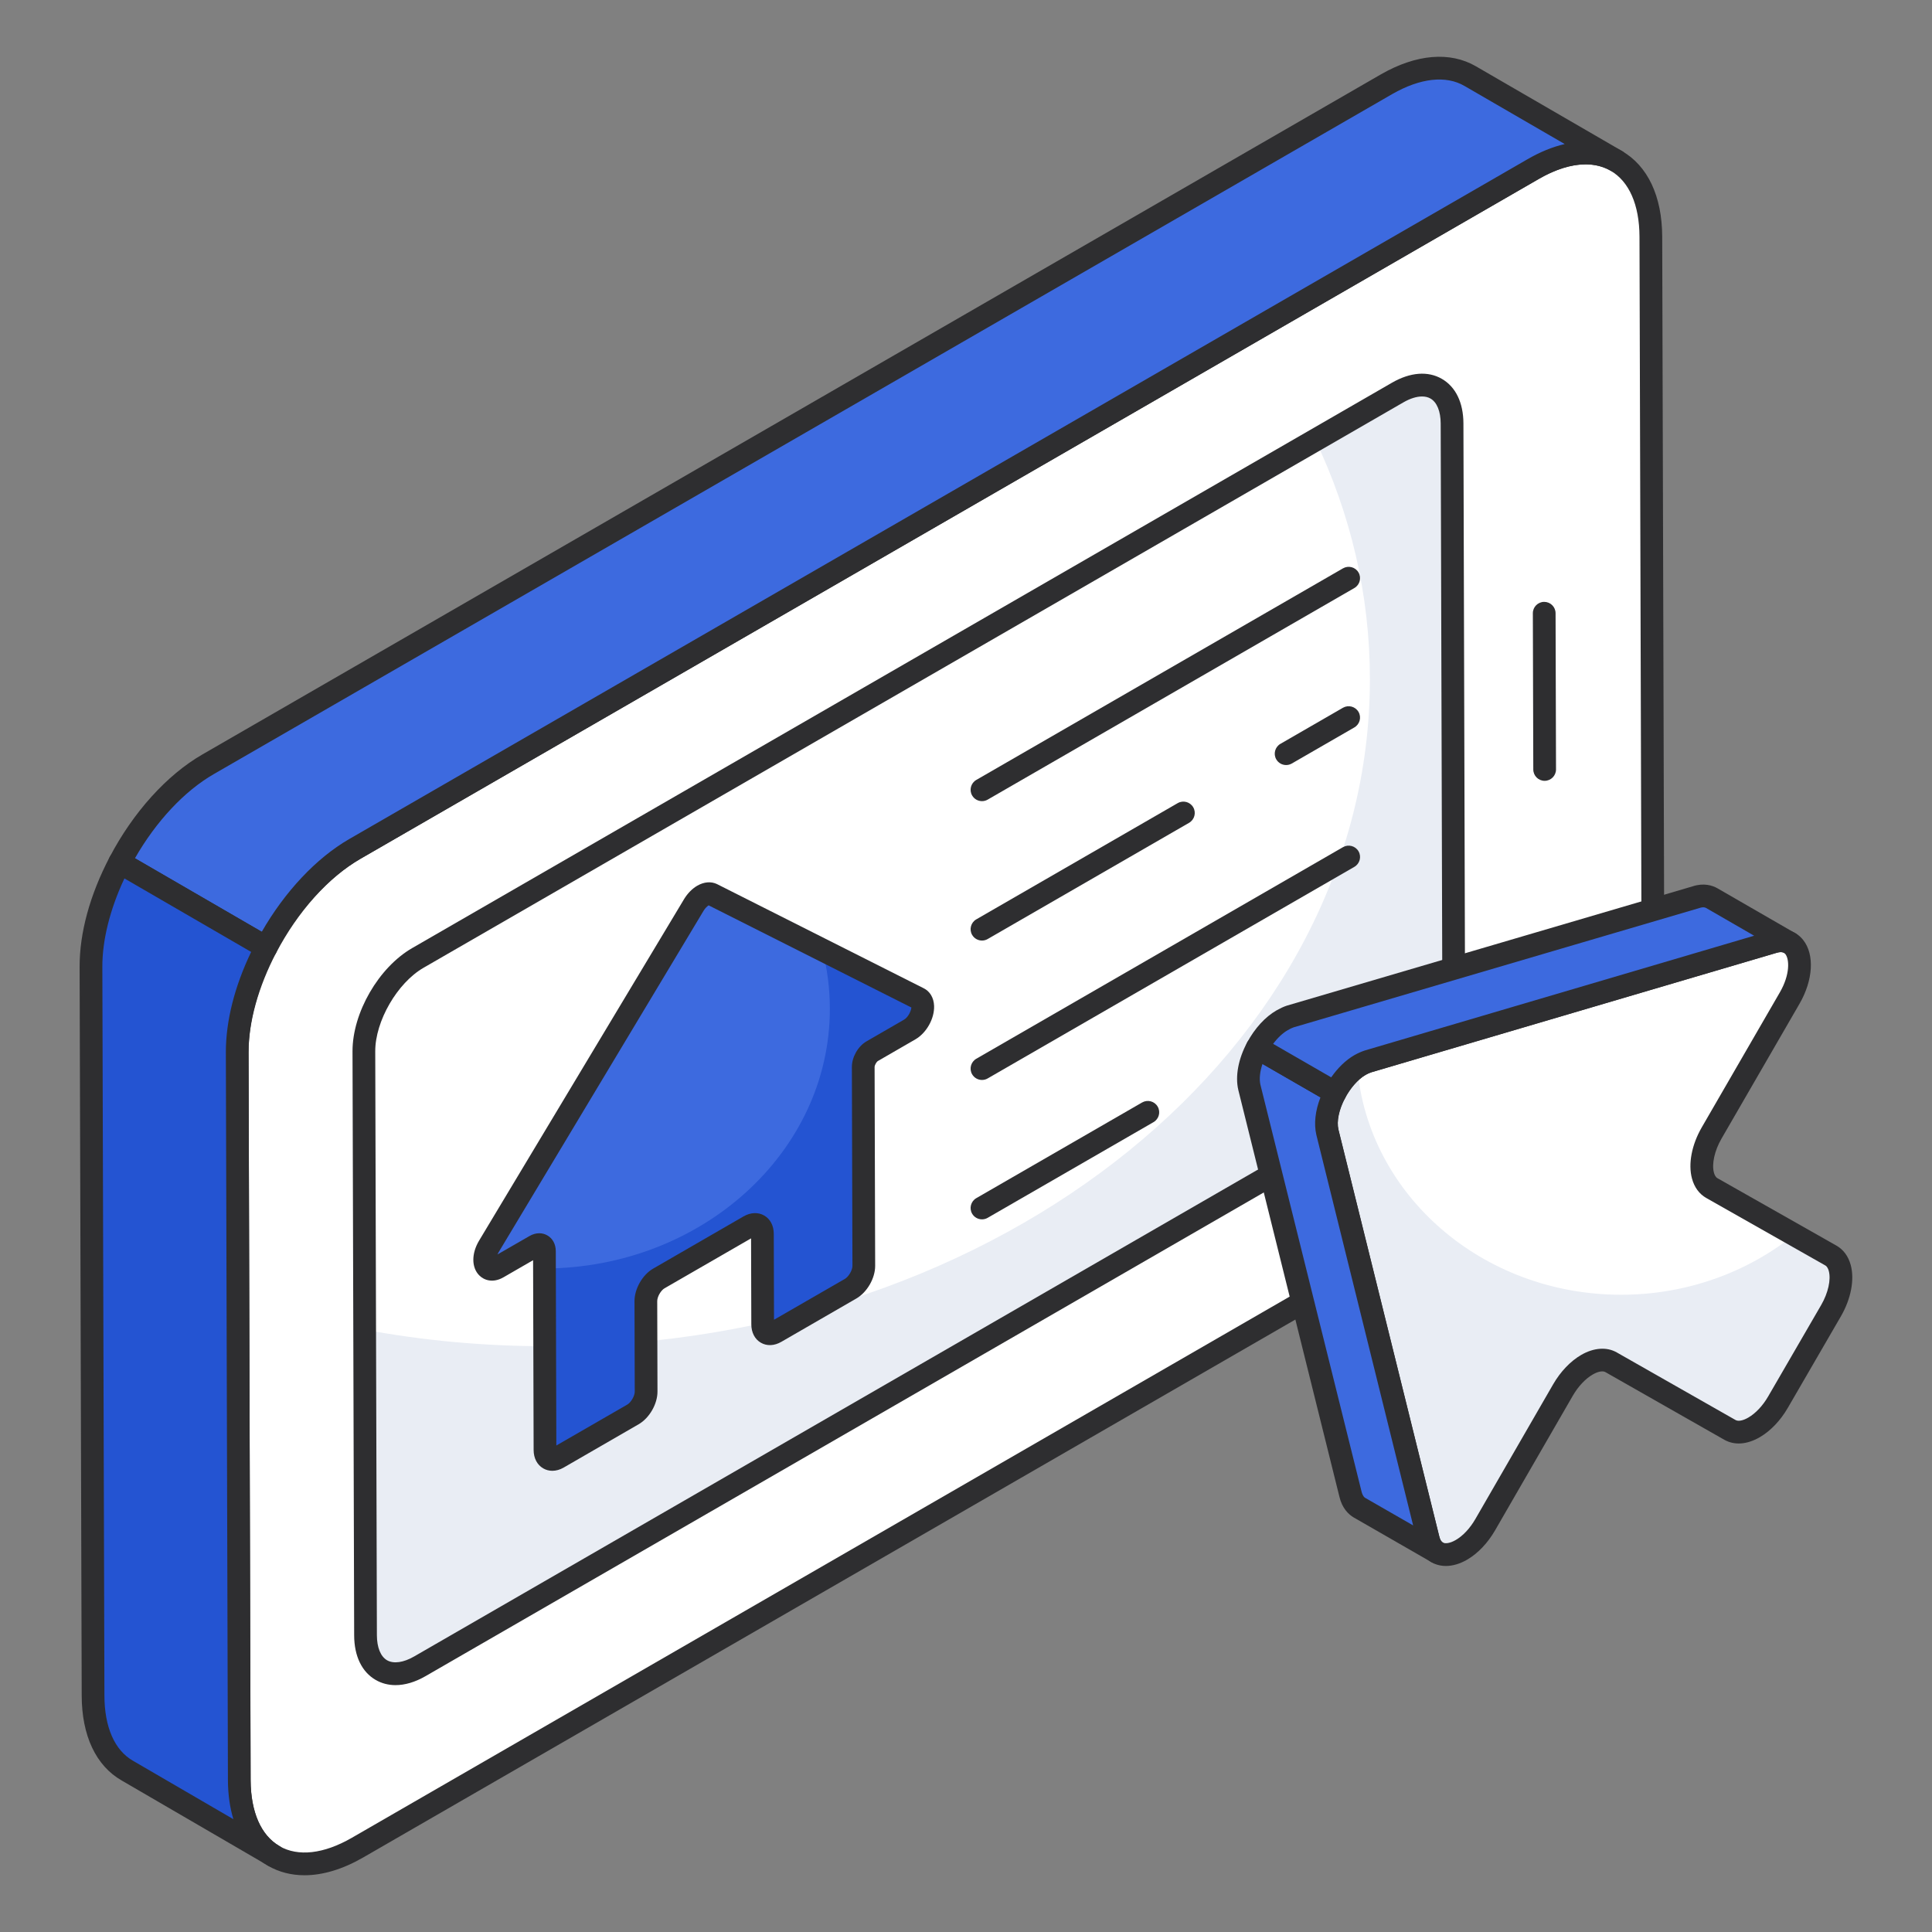
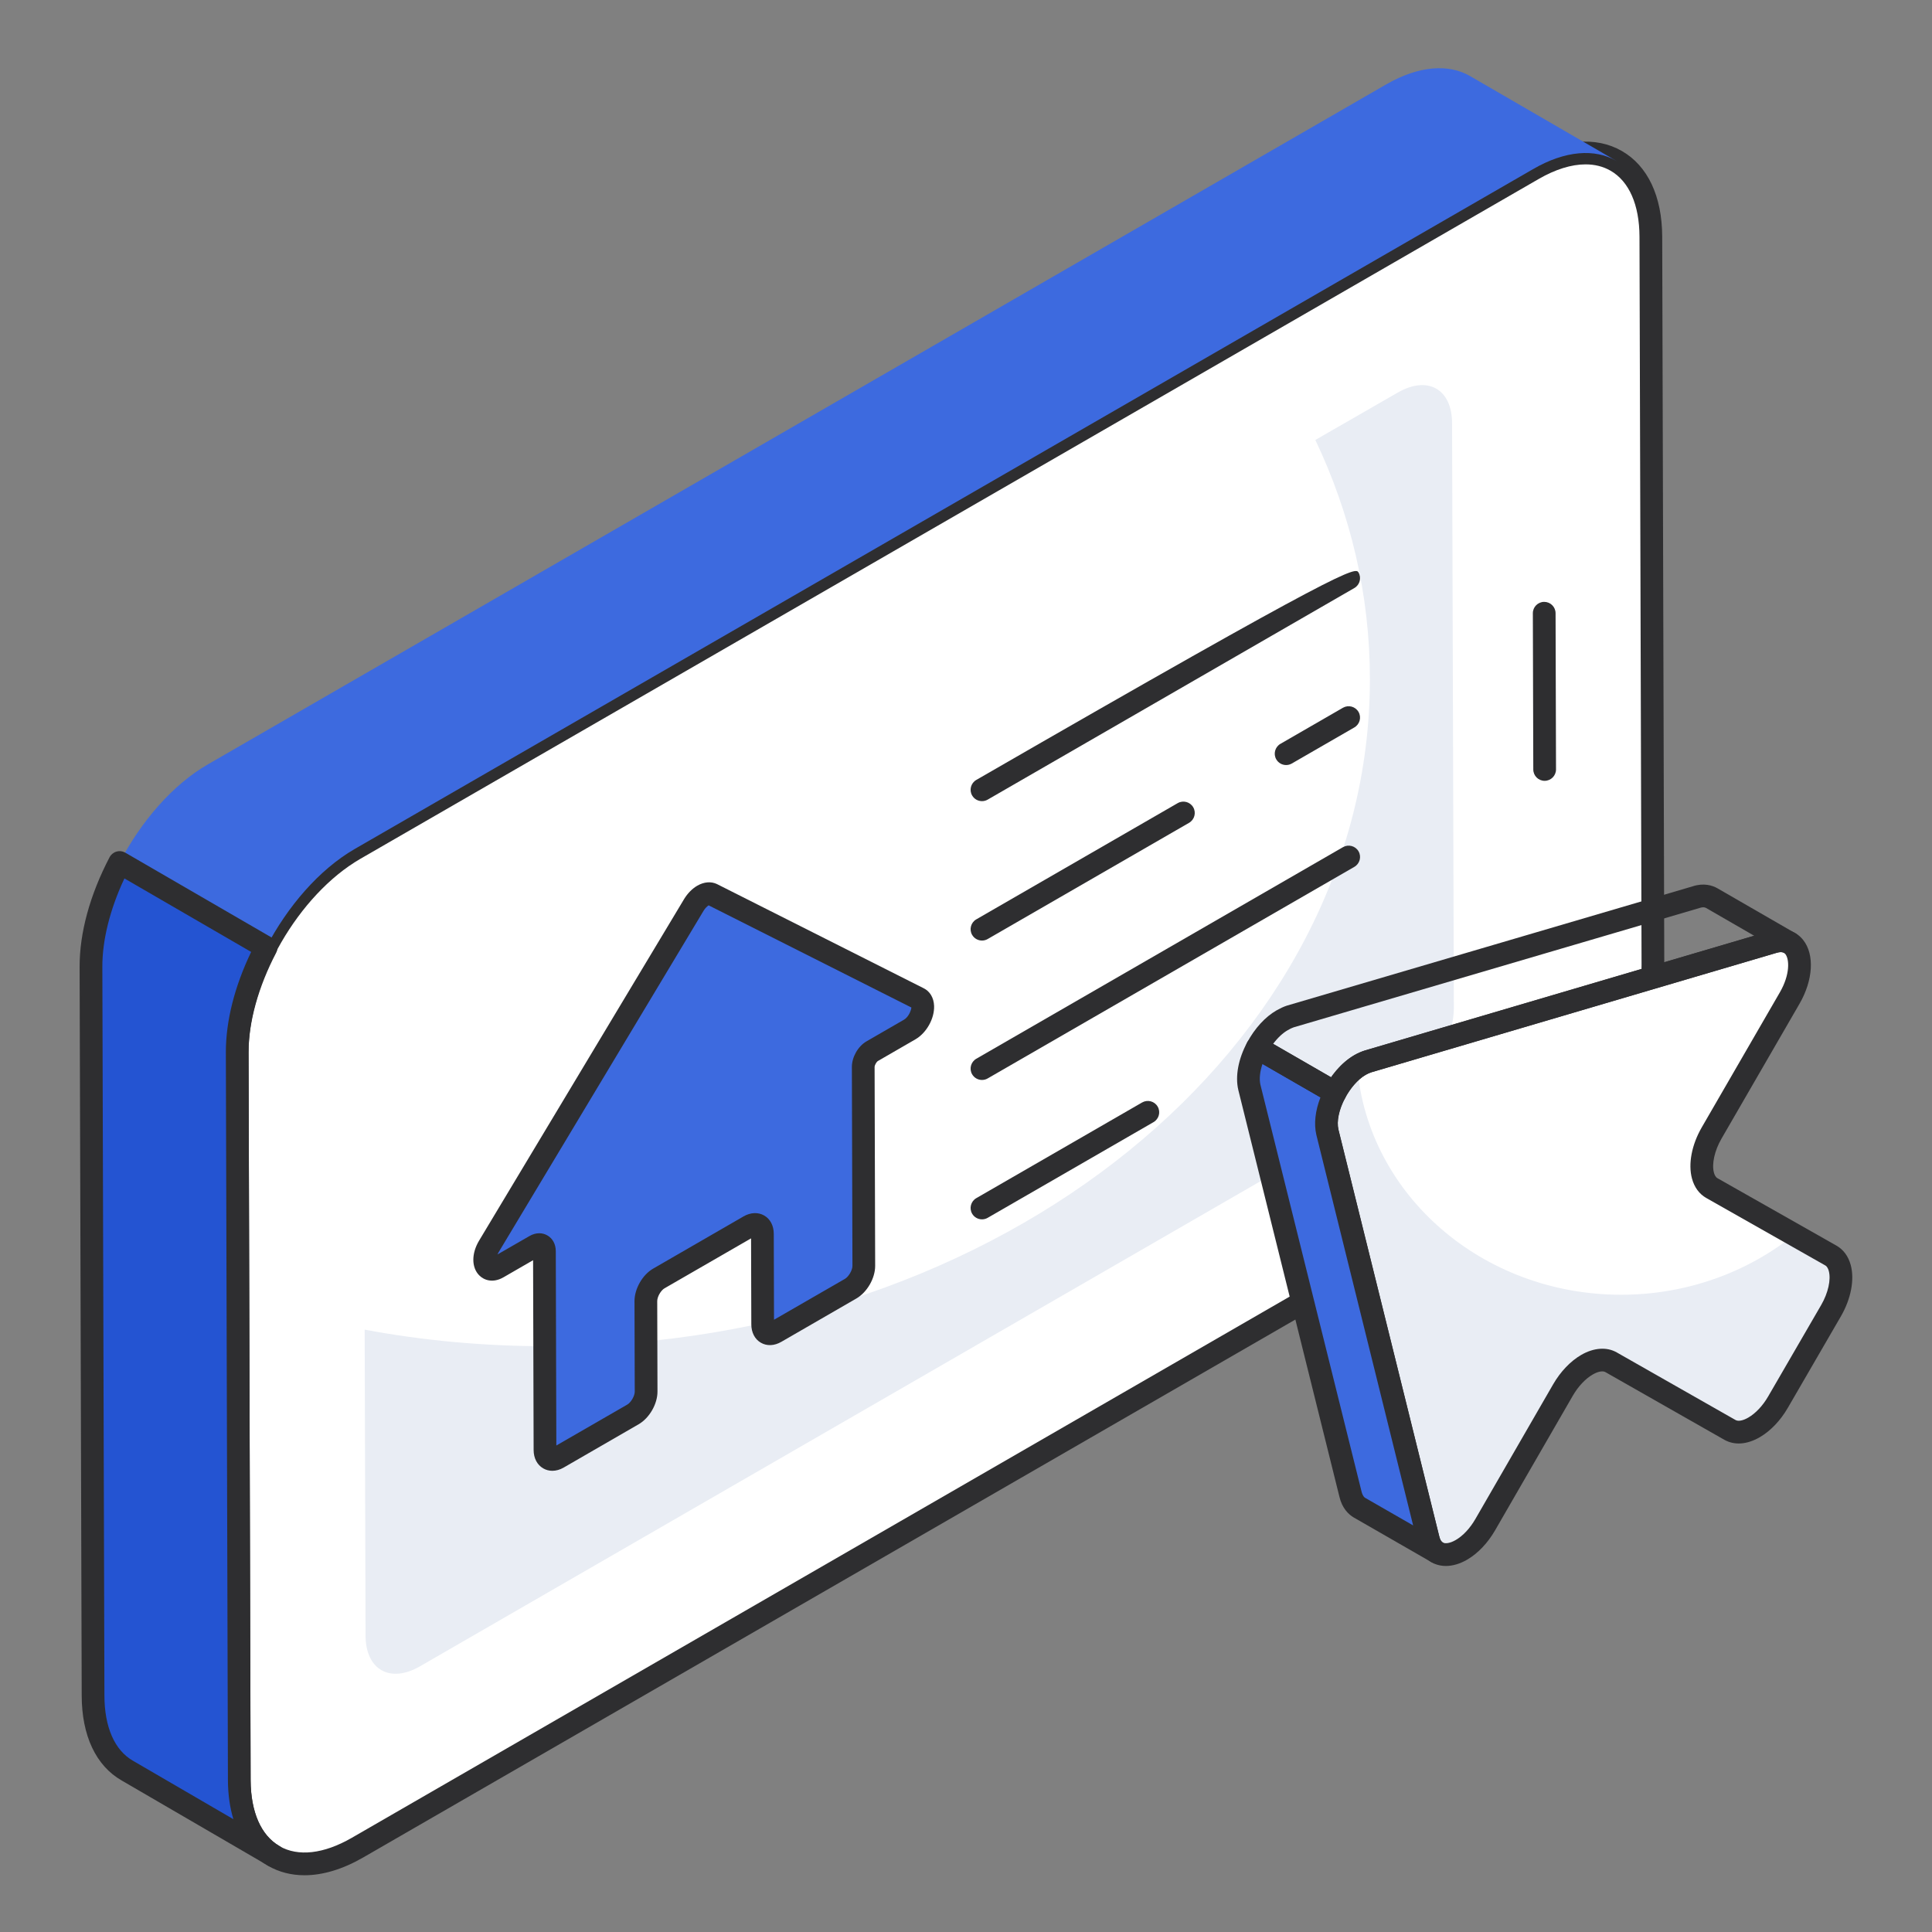
<svg xmlns="http://www.w3.org/2000/svg" width="200" height="200" viewBox="0 0 200 200" fill="none">
  <rect x="0" y="0" width="200" height="200" fill="#808080" stroke="none" />
  <path d="M171.106 99.889C171.137 107.592 165.703 117.013 158.977 120.88L36.983 191.279C30.259 195.146 24.793 192.047 24.762 184.313L24.547 108.912C24.547 101.178 29.982 91.787 36.706 87.89L158.671 17.521C165.395 13.623 170.861 16.753 170.892 24.487L171.106 99.889Z" fill="white" />
  <path d="M144.688 40.634C147.785 38.847 150.303 40.281 150.313 43.838L150.484 104.29C150.494 107.847 147.993 112.177 144.896 113.964L43.461 172.495C40.364 174.282 37.846 172.848 37.836 169.291L37.664 108.839C37.654 105.282 40.155 100.952 43.253 99.165L144.688 40.634Z" fill="white" />
  <path d="M150.502 104.284C150.502 107.844 147.984 112.171 144.913 113.951L43.461 172.505C40.36 174.285 37.842 172.843 37.842 169.283L37.75 137.643C43.799 138.778 50.125 139.361 56.603 139.361C103.676 139.361 141.812 108.427 141.812 70.312C141.812 61.566 139.816 53.218 136.163 45.546L144.699 40.636C147.8 38.856 150.318 40.268 150.318 43.828L150.502 104.284Z" fill="#E9EDF4" />
  <path d="M31.524 194.126C30.156 194.126 28.885 193.803 27.754 193.152C25.085 191.616 23.606 188.479 23.589 184.319L23.375 108.915C23.375 100.696 28.973 91.015 36.119 86.872L158.087 16.502C161.718 14.396 165.202 14.084 167.89 15.629C170.57 17.166 172.055 20.309 172.071 24.483L172.286 99.886C172.318 107.975 166.612 117.849 159.567 121.901L37.574 192.299C35.463 193.513 33.403 194.126 31.524 194.126ZM164.135 17.016C162.669 17.016 161.009 17.529 159.265 18.54L37.297 88.91C30.919 92.607 25.727 101.581 25.727 108.912L25.941 184.312C25.956 187.596 27.016 190.012 28.928 191.113C30.859 192.223 33.511 191.922 36.401 190.26L158.393 119.861C164.786 116.185 169.963 107.228 169.934 99.894L169.719 24.49C169.706 21.194 168.64 18.771 166.72 17.67C165.96 17.233 165.089 17.016 164.135 17.016Z" fill="#2E2E30" />
-   <path d="M40.946 174.444C40.209 174.444 39.517 174.266 38.896 173.909C37.462 173.083 36.669 171.444 36.663 169.293L36.492 108.841C36.481 104.848 39.194 100.149 42.669 98.145L144.105 39.614C145.988 38.531 147.82 38.386 149.258 39.218C150.693 40.043 151.487 41.682 151.493 43.835L151.665 104.287C151.676 108.279 148.962 112.978 145.487 114.983L44.052 173.514C42.979 174.133 41.922 174.444 40.946 174.444ZM147.209 41.043C146.644 41.043 145.979 41.248 145.281 41.652L43.844 100.184C41.125 101.752 38.836 105.714 38.845 108.835L39.016 169.287C39.02 170.545 39.403 171.486 40.07 171.871C40.747 172.256 41.769 172.115 42.877 171.474L144.312 112.944C147.03 111.376 149.321 107.415 149.312 104.293L149.14 43.84C149.136 42.583 148.752 41.64 148.085 41.257C147.836 41.113 147.539 41.043 147.209 41.043Z" fill="#2E2E30" />
  <path d="M152.199 7.885C149.988 6.596 146.918 6.78 143.54 8.713L21.545 79.113C17.862 81.231 14.606 85.031 12.383 89.287L27.546 98.079C29.775 93.823 33.031 90.024 36.714 87.89L158.678 17.521C162.055 15.557 165.126 15.373 167.337 16.662L152.199 7.885Z" fill="#3D6ADF" />
-   <path d="M27.552 99.256C27.346 99.256 27.142 99.203 26.961 99.098L11.797 90.306C11.253 89.99 11.053 89.301 11.345 88.742C13.776 84.093 17.282 80.211 20.964 78.093L142.957 7.694C146.619 5.596 150.114 5.306 152.797 6.869L167.908 15.629C167.917 15.635 167.925 15.639 167.934 15.645C168.495 15.972 168.685 16.692 168.359 17.253C168.033 17.811 167.312 18.004 166.752 17.68C166.75 17.678 166.748 17.677 166.746 17.675L166.737 17.671C164.81 16.557 162.161 16.861 159.275 18.539L37.306 88.91C34 90.826 30.823 94.367 28.594 98.625C28.445 98.91 28.186 99.121 27.879 99.21C27.771 99.241 27.661 99.256 27.552 99.256ZM13.97 88.845L27.099 96.458C29.49 92.295 32.734 88.84 36.128 86.872L158.096 16.502C159.42 15.732 160.726 15.201 161.978 14.912L151.614 8.904C151.612 8.902 151.612 8.902 151.611 8.902C149.686 7.779 147.028 8.075 144.129 9.735L22.137 80.132C19.091 81.885 16.157 85.025 13.97 88.845Z" fill="#2E2E30" />
  <path d="M9.414 100.104L9.629 175.506C9.629 179.342 10.98 182.043 13.191 183.301L28.329 192.109C26.149 190.851 24.798 188.15 24.767 184.314L24.552 108.912C24.552 105.414 25.703 101.594 27.544 98.079L12.381 89.287C10.545 92.801 9.4 96.62 9.414 100.104Z" fill="#2454D2" />
  <path d="M28.331 193.285C28.131 193.285 27.93 193.235 27.745 193.129C27.743 193.127 27.742 193.127 27.741 193.126L27.736 193.124C27.728 193.119 27.718 193.113 27.709 193.107L12.604 184.32C9.934 182.799 8.458 179.668 8.458 175.508L8.242 100.108C8.228 96.583 9.299 92.653 11.341 88.744C11.489 88.46 11.748 88.247 12.057 88.158C12.368 88.068 12.696 88.109 12.974 88.27L28.138 97.062C28.684 97.378 28.882 98.068 28.591 98.626C26.748 102.143 25.733 105.797 25.733 108.913L25.947 184.312C25.974 187.574 27.02 189.975 28.892 191.074L28.92 191.089L28.924 191.092C29.485 191.418 29.675 192.138 29.35 192.699C29.132 193.076 28.737 193.285 28.331 193.285ZM12.88 90.936C11.389 94.108 10.583 97.324 10.595 100.101L10.81 175.505C10.81 178.785 11.864 181.19 13.777 182.28L24.159 188.321C23.798 187.133 23.606 185.793 23.595 184.325L23.381 108.916C23.381 105.678 24.284 102.112 26 98.543L12.88 90.936Z" fill="#2E2E30" />
  <path d="M159.902 80.831C159.254 80.831 158.727 80.306 158.726 79.657L158.68 63.484C158.678 62.835 159.202 62.306 159.853 62.305C160.501 62.305 161.031 62.829 161.032 63.478L161.078 79.652C161.079 80.301 160.552 80.829 159.902 80.831C159.903 80.831 159.902 80.831 159.902 80.831Z" fill="#2E2E30" />
  <path d="M140.797 110.24C141.075 110.08 141.358 109.955 141.645 109.871L183.603 97.506C186.261 96.724 187.195 99.987 185.265 103.322L177.19 117.283C175.822 119.649 175.83 122.204 177.206 122.988L189.534 129.974C190.911 130.757 190.918 133.313 189.55 135.679L184.054 145.154C183.37 146.337 182.471 147.25 181.571 147.768C180.671 148.287 179.77 148.412 179.081 148.02L166.777 141.021C166.088 140.629 165.187 140.755 164.286 141.273C163.386 141.792 162.487 142.704 161.803 143.887L153.75 157.836C153.048 159.05 152.159 159.937 151.282 160.442C149.751 161.325 148.255 161.046 147.849 159.324L137.405 117.201C136.859 114.901 138.616 111.497 140.797 110.24Z" fill="white" />
  <path d="M189.563 135.667L184.073 145.154C183.366 146.34 182.467 147.238 181.568 147.782C180.669 148.295 179.77 148.423 179.095 148.007L166.798 141.02C166.091 140.635 165.192 140.763 164.293 141.276C163.395 141.789 162.496 142.718 161.821 143.872L153.762 157.846C153.055 159.064 152.157 159.93 151.29 160.442C149.748 161.34 148.271 161.051 147.854 159.321L137.418 117.206C136.905 114.994 138.477 111.789 140.501 110.443C141.593 123.648 153.408 134.032 167.825 134.032C174.664 134.032 180.958 131.661 185.742 127.815L189.531 129.962C190.911 130.763 190.911 133.327 189.563 135.667Z" fill="#E9EDF4" />
  <path d="M149.676 162.109C149.249 162.109 148.842 162.027 148.465 161.865C147.584 161.483 146.959 160.675 146.705 159.591L136.264 117.484C135.608 114.722 137.489 110.789 140.211 109.219C140.575 109.01 140.949 108.849 141.318 108.741L183.27 96.376C184.647 95.972 185.886 96.317 186.675 97.321C187.854 98.82 187.696 101.468 186.284 103.91L178.209 117.872C177.491 119.114 177.183 120.496 177.426 121.393C177.479 121.59 177.586 121.85 177.788 121.965L190.114 128.95C190.832 129.359 191.341 130.05 191.585 130.951C191.997 132.467 191.616 134.455 190.568 136.267L185.072 145.744C184.309 147.062 183.274 148.144 182.158 148.787C180.844 149.544 179.547 149.636 178.5 149.044L166.196 142.043C165.916 141.882 165.422 141.973 164.874 142.292C164.122 142.725 163.374 143.521 162.821 144.476L154.768 158.424C154.006 159.743 152.976 160.822 151.87 161.461C151.125 161.89 150.375 162.109 149.676 162.109ZM141.384 111.258C139.597 112.291 138.14 115.205 138.55 116.928L148.991 159.04C149.051 159.295 149.168 159.604 149.4 159.705C149.62 159.801 150.081 159.778 150.696 159.422C151.448 158.988 152.172 158.214 152.732 157.246L160.784 143.298C161.55 141.977 162.584 140.896 163.698 140.254C164.995 139.507 166.331 139.415 167.359 139.998L179.662 146.998C179.948 147.157 180.436 147.065 180.983 146.748C181.736 146.314 182.484 145.519 183.036 144.565L188.532 135.088C189.25 133.846 189.559 132.463 189.314 131.567C189.261 131.37 189.155 131.111 188.952 130.997L176.626 124.011C175.907 123.601 175.398 122.908 175.154 122.008C174.743 120.491 175.124 118.505 176.172 116.694L184.248 102.732C185.326 100.868 185.234 99.296 184.825 98.774C184.756 98.685 184.569 98.448 183.935 98.633L141.978 111C141.785 111.056 141.586 111.142 141.384 111.258Z" fill="#2E2E30" />
  <path d="M129.333 112.563L139.8 154.678C139.961 155.351 140.283 155.8 140.7 156.056L148.776 160.696C148.326 160.439 148.006 159.991 147.845 159.318L137.41 117.203C137.121 115.984 137.488 114.466 138.206 113.117L130.141 108.465C129.414 109.818 129.044 111.34 129.333 112.563Z" fill="#3D6ADF" />
  <path d="M148.777 161.874C148.579 161.874 148.379 161.823 148.194 161.719L140.116 157.077C139.59 156.754 138.942 156.141 138.658 154.952L128.193 112.849C128.192 112.843 128.19 112.839 128.19 112.834C127.854 111.414 128.189 109.619 129.106 107.909C129.257 107.629 129.516 107.422 129.822 107.334C130.125 107.247 130.456 107.288 130.731 107.446L138.796 112.098C139.346 112.415 139.546 113.11 139.247 113.67C138.614 114.861 138.355 116.08 138.556 116.933L148.99 159.036C149.104 159.513 149.285 159.632 149.356 159.672L149.364 159.678C149.927 160.001 150.123 160.719 149.8 161.282C149.581 161.661 149.185 161.874 148.777 161.874ZM130.478 112.289L140.944 154.394C141 154.63 141.11 154.926 141.319 155.056L146.287 157.91L136.27 117.486C136.001 116.347 136.156 114.976 136.693 113.601L130.692 110.14C130.422 110.943 130.342 111.701 130.478 112.289Z" fill="#2E2E30" />
-   <path d="M177.207 92.982C176.757 92.725 176.212 92.661 175.537 92.885L133.571 105.225C133.282 105.321 133.025 105.449 132.736 105.609C131.71 106.197 130.787 107.265 130.141 108.466L138.206 113.118C138.847 111.912 139.766 110.839 140.781 110.249C141.069 110.089 141.359 109.961 141.648 109.865L183.613 97.493C184.256 97.301 184.834 97.365 185.251 97.622L177.207 92.982Z" fill="#3D6ADF" />
  <path d="M138.21 114.294C138.006 114.294 137.802 114.24 137.623 114.137L129.558 109.485C129.006 109.167 128.808 108.469 129.11 107.909C129.899 106.439 130.982 105.26 132.157 104.588C132.528 104.381 132.846 104.228 133.205 104.107L175.21 91.757C176.361 91.373 177.258 91.653 177.796 91.959C177.797 91.96 177.798 91.962 177.8 91.962L185.757 96.553C185.796 96.575 185.835 96.596 185.872 96.619C186.421 96.957 186.596 97.672 186.267 98.223C185.937 98.773 185.225 98.957 184.669 98.641L184.617 98.611C184.499 98.554 184.268 98.526 183.955 98.62L141.986 110.993C141.801 111.055 141.579 111.154 141.358 111.278C140.597 111.72 139.822 112.596 139.249 113.67C139.099 113.952 138.841 114.16 138.535 114.248C138.429 114.279 138.319 114.294 138.21 114.294ZM131.794 108.059L137.805 111.526C138.495 110.537 139.318 109.741 140.194 109.233C140.568 109.023 140.925 108.866 141.282 108.747L181.588 96.865L176.627 94.002C176.546 93.955 176.357 93.852 175.916 94.001L133.908 106.353C133.725 106.414 133.533 106.515 133.315 106.638C132.789 106.938 132.26 107.436 131.794 108.059Z" fill="#2E2E30" />
  <path d="M72.766 92.705C73.103 92.51 73.44 92.454 73.703 92.577L95.071 103.347C95.986 103.79 95.398 105.863 94.166 106.575L90.289 108.815C89.764 109.118 89.355 109.853 89.357 110.456L89.415 131.04C89.418 131.906 88.803 132.97 88.051 133.404L80.296 137.884C79.544 138.318 78.949 137.953 78.946 137.088L78.92 127.727C78.917 126.861 78.299 126.509 77.547 126.944L68.195 132.346C67.443 132.78 66.852 133.831 66.854 134.696L66.881 144.057C66.883 144.923 66.27 145.986 65.517 146.421L57.762 150.901C57.032 151.322 56.415 150.97 56.412 150.105L56.354 129.52C56.352 128.917 55.917 128.67 55.392 128.973L51.538 131.199C50.307 131.911 49.708 130.523 50.595 129.039L71.833 93.658C72.094 93.231 72.43 92.899 72.766 92.705Z" fill="#3D6ADF" />
-   <path d="M94.171 106.58L90.294 108.822C89.758 109.114 89.368 109.845 89.368 110.455L89.417 131.048C89.417 131.901 88.808 132.973 88.052 133.411L80.299 137.896C79.544 138.31 78.959 137.944 78.959 137.091L78.934 127.733C78.934 126.856 78.3 126.515 77.544 126.953L68.208 132.339C67.452 132.778 66.867 133.826 66.867 134.703L66.891 144.061C66.891 144.914 66.282 145.987 65.526 146.425L57.773 150.909C57.042 151.324 56.408 150.982 56.408 150.105L56.359 131.316C72.693 131.243 85.906 119.228 85.906 104.435C85.906 102.339 85.638 100.268 85.126 98.318L95.073 103.339C95.999 103.802 95.414 105.873 94.171 106.58Z" fill="#2454D2" />
  <path d="M57.177 152.257C56.847 152.257 56.527 152.175 56.238 152.008C55.608 151.646 55.244 150.954 55.241 150.11L55.185 130.456L52.132 132.219C51.035 132.855 50.107 132.532 49.606 132.02C48.803 131.206 48.797 129.764 49.592 128.436L70.829 93.053C71.191 92.464 71.671 91.983 72.185 91.686C72.878 91.289 73.601 91.226 74.214 91.516L95.606 102.297C96.261 102.614 96.666 103.285 96.697 104.129C96.745 105.439 95.912 106.928 94.761 107.593L90.883 109.834C90.728 109.924 90.538 110.266 90.538 110.454L90.597 131.038C90.6 132.326 89.76 133.781 88.644 134.424L80.891 138.902C80.165 139.323 79.393 139.362 78.766 138.998C78.138 138.637 77.777 137.942 77.776 137.09L77.75 128.196L68.79 133.365C68.408 133.586 68.034 134.243 68.036 134.693L68.062 144.055C68.066 145.339 67.227 146.795 66.111 147.44L58.356 151.919C57.969 152.145 57.565 152.257 57.177 152.257ZM55.825 127.666C56.119 127.666 56.403 127.739 56.662 127.889C57.215 128.206 57.533 128.801 57.535 129.519L57.592 149.639L64.934 145.404C65.319 145.181 65.711 144.503 65.709 144.062L65.683 134.7C65.679 133.416 66.508 131.966 67.612 131.328L76.963 125.927C77.698 125.5 78.484 125.469 79.11 125.831C79.739 126.193 80.099 126.883 80.101 127.726L80.126 136.62L87.468 132.387C87.854 132.164 88.245 131.486 88.245 131.042L88.186 110.46C88.183 109.426 88.822 108.306 89.707 107.796L93.583 105.557C94.044 105.29 94.317 104.623 94.346 104.297L73.179 93.63L73.359 93.725C73.184 93.825 72.989 94.032 72.838 94.276L51.609 129.645C51.563 129.721 51.526 129.794 51.495 129.863L54.809 127.956C55.141 127.762 55.488 127.666 55.825 127.666ZM94.551 104.401C94.555 104.402 94.559 104.405 94.564 104.408L94.551 104.401Z" fill="#2E2E30" />
-   <path d="M101.655 82.934C101.249 82.934 100.852 82.723 100.634 82.345C100.309 81.784 100.503 81.064 101.066 80.738L139.029 58.833C139.593 58.513 140.31 58.702 140.636 59.265C140.96 59.827 140.766 60.546 140.203 60.872L102.241 82.778C102.056 82.884 101.855 82.934 101.655 82.934Z" fill="#2E2E30" />
+   <path d="M101.655 82.934C101.249 82.934 100.852 82.723 100.634 82.345C100.309 81.784 100.503 81.064 101.066 80.738C139.593 58.513 140.31 58.702 140.636 59.265C140.96 59.827 140.766 60.546 140.203 60.872L102.241 82.778C102.056 82.884 101.855 82.934 101.655 82.934Z" fill="#2E2E30" />
  <path d="M133.139 79.197C132.733 79.197 132.337 78.986 132.118 78.608C131.794 78.047 131.988 77.327 132.551 77.001L139.026 73.264C139.59 72.944 140.307 73.135 140.633 73.697C140.958 74.258 140.764 74.978 140.201 75.304L133.725 79.04C133.54 79.147 133.339 79.197 133.139 79.197Z" fill="#2E2E30" />
  <path d="M101.655 97.366C101.249 97.366 100.852 97.155 100.634 96.778C100.309 96.216 100.503 95.497 101.066 95.171L121.917 83.139C122.483 82.816 123.2 83.01 123.524 83.571C123.849 84.133 123.655 84.852 123.092 85.178L102.241 97.21C102.056 97.316 101.855 97.366 101.655 97.366Z" fill="#2E2E30" />
  <path d="M101.655 111.797C101.249 111.797 100.852 111.586 100.634 111.209C100.309 110.647 100.503 109.928 101.066 109.602L139.029 87.696C139.593 87.376 140.31 87.566 140.636 88.129C140.96 88.69 140.766 89.41 140.203 89.736L102.241 111.641C102.056 111.747 101.855 111.797 101.655 111.797Z" fill="#2E2E30" />
  <path d="M101.655 126.227C101.249 126.227 100.852 126.016 100.634 125.639C100.309 125.077 100.503 124.358 101.066 124.032L118.236 114.125C118.799 113.806 119.52 113.996 119.843 114.557C120.168 115.119 119.974 115.838 119.411 116.164L102.241 126.071C102.056 126.177 101.855 126.227 101.655 126.227Z" fill="#2E2E30" />
</svg>